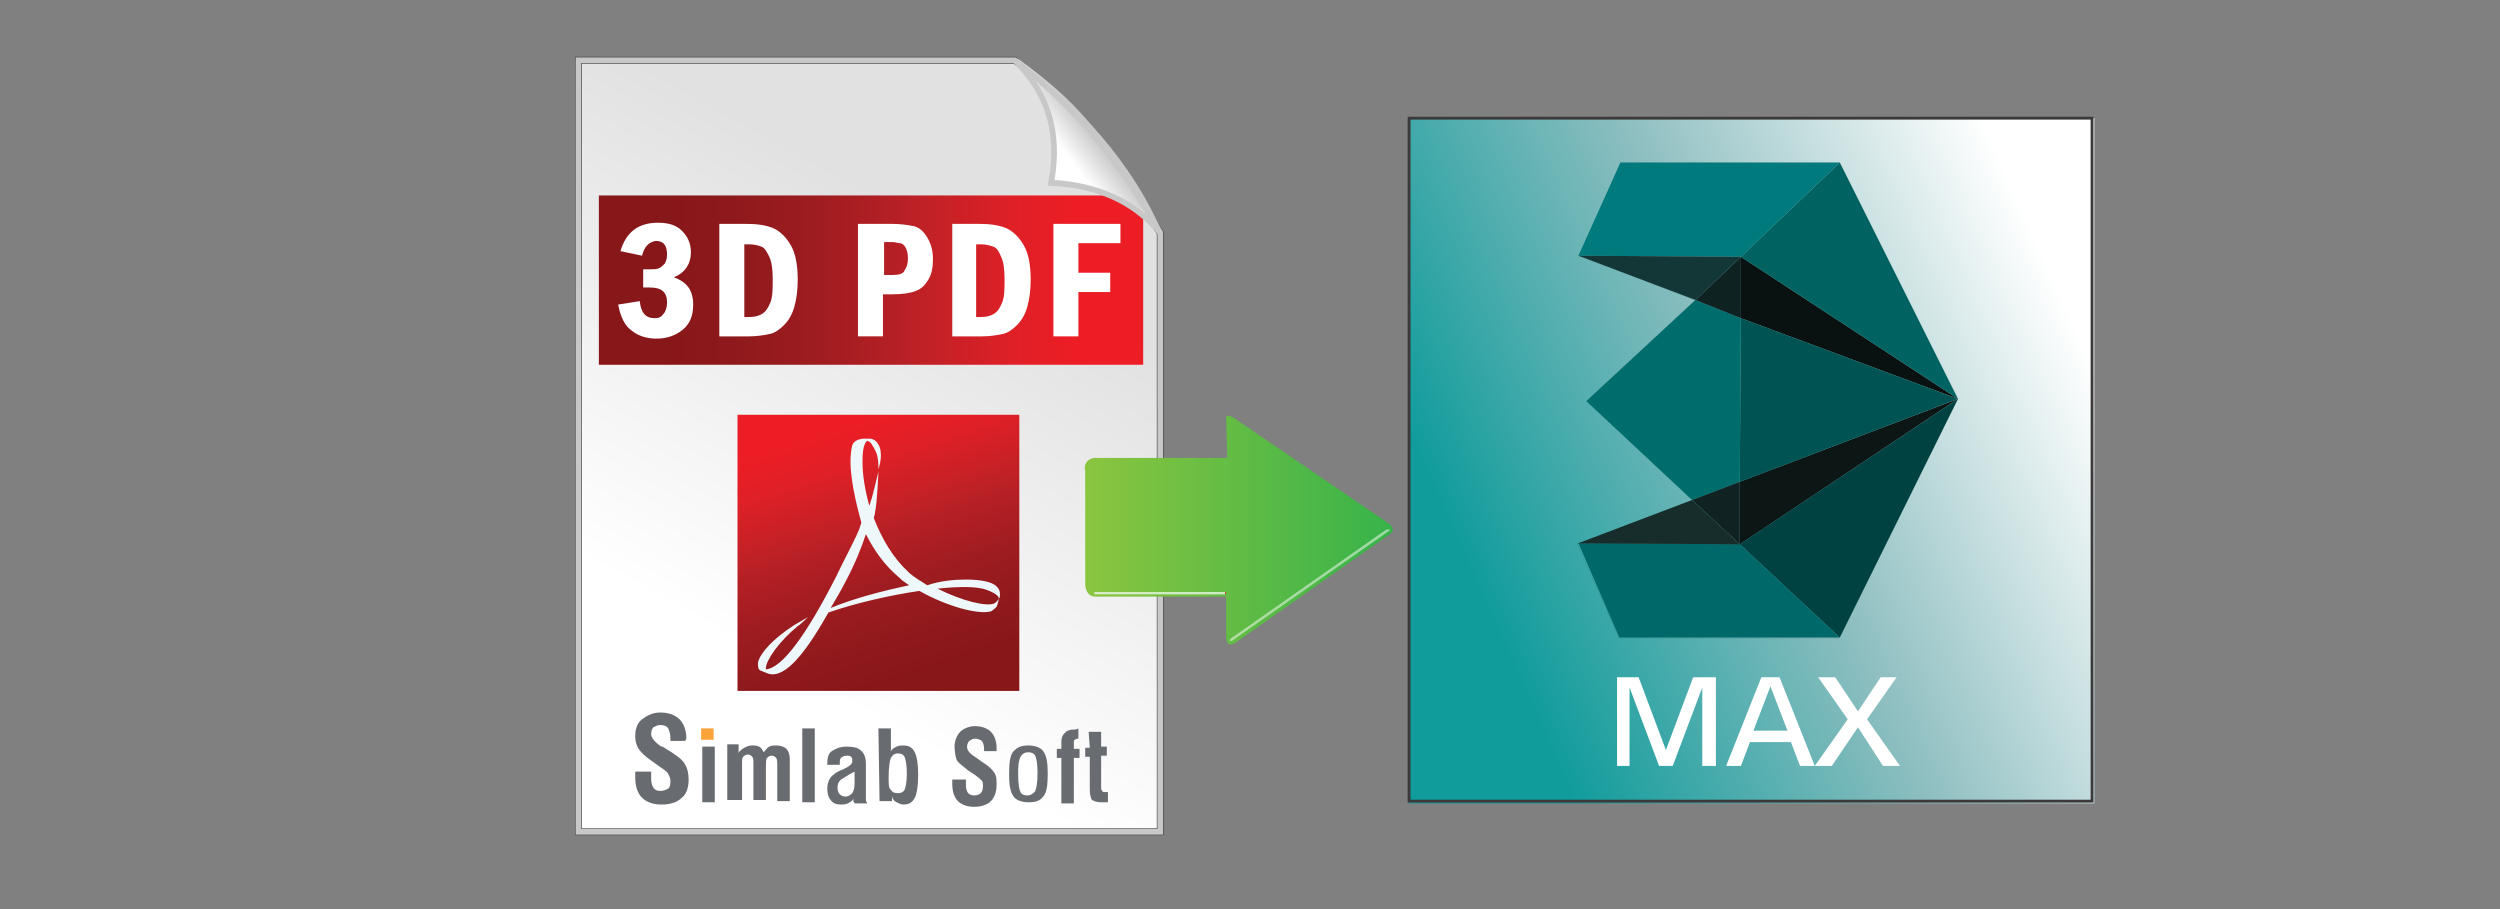
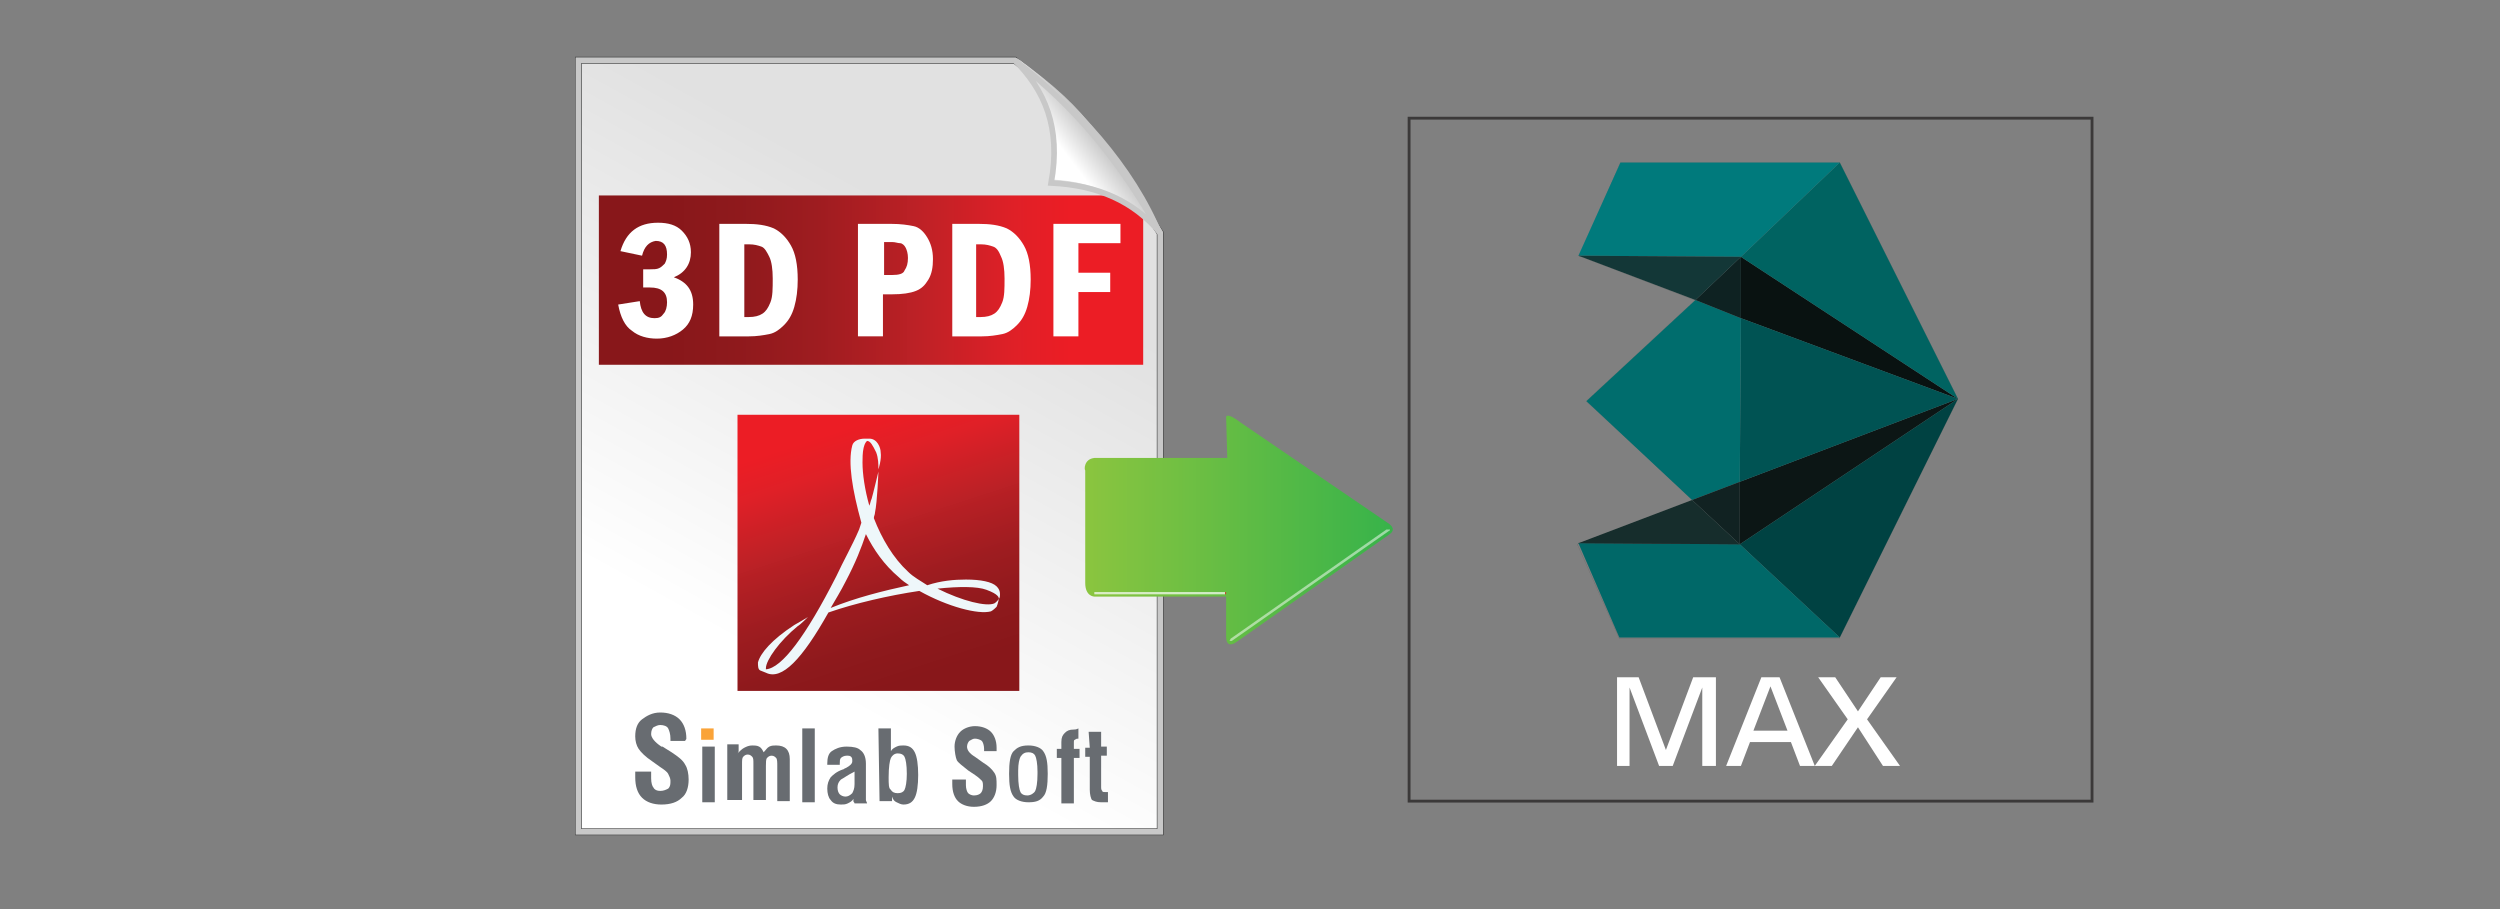
<svg xmlns="http://www.w3.org/2000/svg" version="1.1" id="Layer_1" x="0px" y="0px" width="220px" height="80px" viewBox="0 0 220 80" enable-background="new 0 0 220 80" xml:space="preserve">
  <rect x="0" y="0" width="220" height="80" fill="#808080" stroke="none" />
  <g>
    <linearGradient id="SVGID_1_" gradientUnits="userSpaceOnUse" x1="129.924" y1="51.365" x2="182.305" y2="27.94">
      <stop offset="0" style="stop-color:#119C9C" />
      <stop offset="0.495" style="stop-color:#8DBEC0" />
      <stop offset="1" style="stop-color:#FFFFFF" />
    </linearGradient>
-     <rect x="124" y="10.4" fill="url(#SVGID_1_)" width="60.3" height="60.3" />
    <g>
      <path fill="none" stroke="#231F20" stroke-width="6.183033e-003" stroke-miterlimit="22.926" d="M153.2,22.6l8.7-8.3h-19.3    l-3.6,8.3L153.2,22.6L153.2,22.6z M138.9,22.5l10.2,3.9l4-3.8 M153.2,28l-4-1.6l-9.6,8.9l9.4,8.7l4.2-1.6l0.1-19.8 M153.2,22.6    l19.1,12.5l-10.4-20.8 M172.3,35.1L153.2,28 M153.1,42.4l0,5.5 M161.9,56.1l-13-12l-10.1,3.8l3.7,8.3H161.9L161.9,56.1z     M161.9,56.1l10.4-21l-19.2,12.8 M172.3,35.1l-19.2,7.3" />
      <line fill="none" stroke="#231F20" stroke-width="4.710882e-002" stroke-miterlimit="22.926" x1="153.1" y1="47.9" x2="138.9" y2="47.8" />
      <polygon fill-rule="evenodd" clip-rule="evenodd" fill="#091211" points="153.2,28 172.3,35.1 153.2,22.6 153.2,28   " />
      <polygon fill-rule="evenodd" clip-rule="evenodd" fill="#0C1615" points="172.3,35.1 153.1,42.4 153.1,47.9 153.1,47.9     172.3,35.1   " />
      <polygon fill-rule="evenodd" clip-rule="evenodd" fill="#006361" points="153.2,22.6 172.3,35.1 161.9,14.3 153.2,22.6   " />
      <polygon fill-rule="evenodd" clip-rule="evenodd" fill="#004242" points="172.3,35.1 153.1,47.9 161.9,56.1 172.3,35.1   " />
      <polygon fill-rule="evenodd" clip-rule="evenodd" fill="#005353" points="153.1,42.4 172.3,35.1 153.2,28 153.1,42.4   " />
      <polygon fill-rule="evenodd" clip-rule="evenodd" fill="#006D6D" points="153.1,42.4 153.2,28 149.2,26.4 139.6,35.3 148.9,44     153.1,42.4   " />
      <polygon fill-rule="evenodd" clip-rule="evenodd" fill="#0E2222" points="149.2,26.4 153.2,28 153.2,22.6 149.2,26.4   " />
      <polygon fill-rule="evenodd" clip-rule="evenodd" fill="#112222" points="153.1,42.4 148.9,44 153.1,47.9 153.1,42.4   " />
      <polygon fill-rule="evenodd" clip-rule="evenodd" fill="#006868" points="153.1,47.9 138.9,47.8 142.5,56.1 161.9,56.1     153.1,47.9 153.1,47.9   " />
      <polygon fill-rule="evenodd" clip-rule="evenodd" fill="#007A7C" points="138.9,22.5 153.2,22.6 161.9,14.3 142.6,14.3     138.9,22.5   " />
      <polygon fill-rule="evenodd" clip-rule="evenodd" fill="#133737" points="153.2,22.6 138.9,22.5 149.2,26.4 153.2,22.6   " />
      <polygon fill-rule="evenodd" clip-rule="evenodd" fill="#162D2C" points="148.9,44 138.9,47.8 153.1,47.9 153.1,47.9 148.9,44       " />
    </g>
    <g>
      <path fill="#FFFFFF" d="M143.4,67.4v-6.9l2.6,6.9h1.2l2.6-6.9v6.9h1.2v-7.8H149l-2.4,6.4l-2.4-6.4h-1.9v7.8H143.4L143.4,67.4z     M153.2,67.4l0.8-2.1h3.6l0.8,2.1h1.3l-3.1-7.8H155l-3.1,7.8H153.2L153.2,67.4z M155.8,60.4l1.5,3.9h-3L155.8,60.4L155.8,60.4z     M161.2,67.4l2.3-3.4l2.2,3.4h1.5l-2.9-4.1l2.6-3.7h-1.4l-2,3l-2-3H160l2.6,3.7l-2.9,4.1H161.2L161.2,67.4z" />
    </g>
  </g>
  <g id="rect2470">
    <g>
      <linearGradient id="SVGID_2_" gradientUnits="userSpaceOnUse" x1="677.412" y1="-780.338" x2="697.213" y2="-744.462" gradientTransform="matrix(1 1.100000e-003 1.100000e-003 -1 -610.219 -723.463)">
        <stop offset="0" style="stop-color:#FFFFFF" />
        <stop offset="1" style="stop-color:#E1E1E1" />
      </linearGradient>
      <path fill="url(#SVGID_2_)" stroke="#383939" stroke-width="0.6" d="M50.9,5.3h38.4c6.8,5.3,7.4,7.3,12.8,15.2v52.7H50.9V5.3z" />
      <path fill="none" stroke="#C8C8C8" stroke-width="0.5" d="M50.9,5.3h38.4c6.9,4.9,7.4,7.2,12.8,15.2v52.7H50.9V5.3z" />
    </g>
  </g>
  <linearGradient id="SVGID_3_" gradientUnits="userSpaceOnUse" x1="52.7" y1="24.65" x2="100.6" y2="24.65">
    <stop offset="0.127" style="stop-color:#88171A" />
    <stop offset="0.244" style="stop-color:#8E191C;stop-opacity:0.999" />
    <stop offset="0.398" style="stop-color:#9E1C20;stop-opacity:0.999" />
    <stop offset="0.573" style="stop-color:#BA2025;stop-opacity:0.998" />
    <stop offset="0.761" style="stop-color:#DF1F26;stop-opacity:0.997" />
    <stop offset="0.867" style="stop-color:#EC1C24;stop-opacity:0.996" />
  </linearGradient>
  <rect x="52.7" y="17.2" fill="url(#SVGID_3_)" width="47.9" height="14.9" />
  <g>
    <g>
      <path fill="#686C71" d="M60.3,65.2H59V65c0-0.4-0.1-0.7-0.2-0.9c-0.1-0.2-0.4-0.3-0.7-0.3c-0.2,0-0.4,0.1-0.6,0.2    c-0.1,0.1-0.2,0.3-0.2,0.6c0,0.3,0.3,0.7,0.9,1.1c0,0,0,0,0.1,0l0.8,0.5c0.6,0.4,1,0.7,1.2,1.1c0.2,0.3,0.3,0.8,0.3,1.3    c0,0.7-0.2,1.3-0.6,1.6c-0.4,0.4-1,0.6-1.8,0.6c-0.7,0-1.3-0.2-1.7-0.6s-0.6-1-0.6-1.8c0-0.1,0-0.1,0-0.2s0-0.2,0-0.3h1.4v0.6    c0,0.4,0.1,0.7,0.2,0.8c0.1,0.2,0.3,0.3,0.6,0.3s0.5-0.1,0.7-0.2C59,69.2,59,69,59,68.7c0-0.2-0.1-0.4-0.2-0.6    c-0.1-0.2-0.4-0.4-0.7-0.6L57.4,67c-0.6-0.4-1-0.8-1.2-1.1c-0.2-0.3-0.3-0.7-0.3-1.1c0-0.7,0.2-1.2,0.6-1.5s0.9-0.6,1.6-0.6    c0.7,0,1.3,0.2,1.7,0.6c0.4,0.4,0.6,1,0.6,1.7l0,0C60.4,65.1,60.3,65.1,60.3,65.2z" />
      <path fill="#FAA338" d="M61.7,64.1h1.1v1h-1.1V64.1z" />
      <path fill="#686C71" d="M67.2,66.2c0.2-0.2,0.3-0.4,0.5-0.5s0.4-0.1,0.6-0.1c0.4,0,0.7,0.1,0.9,0.3c0.2,0.2,0.3,0.5,0.3,0.9v3.7    h-1.1v-3l0,0v-0.1c0-0.3,0-0.6-0.1-0.7s-0.2-0.2-0.4-0.2c-0.2,0-0.3,0.1-0.4,0.2s-0.1,0.4-0.1,0.7v3h-1.1v-3.2    c0-0.3,0-0.5-0.1-0.6s-0.2-0.2-0.4-0.2c-0.2,0-0.3,0.1-0.4,0.2s-0.1,0.3-0.1,0.7v3.1H64v-4.9h1V66v0.1c0,0,0,0.1-0.1,0.2    c0.2-0.2,0.4-0.4,0.6-0.5s0.4-0.2,0.7-0.2c0.2,0,0.4,0,0.6,0.1C67,65.8,67.1,66,67.2,66.2z" />
      <path fill="#686C71" d="M70.6,64.1h1.1v6.5h-1.1V64.1z" />
      <path fill="#686C71" d="M76.2,67.2V70c0,0.1,0,0.2,0,0.4c0,0.1,0.1,0.2,0.1,0.3h-1.1c0-0.1-0.1-0.1-0.1-0.2s0-0.2,0-0.2    c-0.1,0.2-0.3,0.3-0.5,0.4s-0.4,0.1-0.6,0.1c-0.4,0-0.7-0.1-0.9-0.4c-0.2-0.2-0.3-0.6-0.3-1s0.1-0.7,0.3-1    c0.2-0.2,0.5-0.5,1.1-0.7c0.1,0,0.1-0.1,0.2-0.1c0.4-0.2,0.6-0.4,0.6-0.6s0-0.3-0.1-0.4s-0.2-0.1-0.4-0.1c-0.2,0-0.4,0.1-0.5,0.2    s-0.1,0.3-0.1,0.5v0.1h-1.1v-0.1c0-0.5,0.1-0.9,0.4-1.1s0.7-0.4,1.3-0.4c0.6,0,1,0.1,1.2,0.3C76,66.2,76.2,66.6,76.2,67.2z" />
      <path fill="#686C71" d="M77.3,64.1h1.1v1.4c0,0.1,0,0.2,0,0.3c0,0.1,0,0.2,0,0.3c0.1-0.2,0.3-0.3,0.5-0.4s0.4-0.1,0.6-0.1    c0.5,0,0.8,0.2,1,0.6s0.3,1.1,0.3,2s-0.1,1.6-0.3,2c-0.2,0.4-0.5,0.6-1,0.6c-0.2,0-0.4-0.1-0.6-0.2s-0.3-0.2-0.4-0.5l0,0    c0,0.1,0,0.2,0,0.2v0.2h-1.1L77.3,64.1L77.3,64.1z" />
      <path fill="#686C71" d="M87.7,66.1h-1.1v-0.2c0-0.3-0.1-0.6-0.2-0.7S86,65,85.8,65s-0.3,0.1-0.5,0.2c-0.1,0.1-0.2,0.3-0.2,0.5    c0,0.3,0.2,0.6,0.7,0.9l0,0l0.7,0.5c0.5,0.3,0.8,0.6,1,0.9s0.2,0.6,0.2,1.1c0,0.6-0.2,1.1-0.5,1.4S86.4,71,85.7,71    c-0.6,0-1.1-0.2-1.4-0.5s-0.5-0.8-0.5-1.5v-0.1c0-0.1,0-0.1,0-0.3H85v0.5c0,0.3,0.1,0.6,0.2,0.7s0.3,0.2,0.5,0.2    c0.3,0,0.5-0.1,0.6-0.2s0.2-0.3,0.2-0.6c0-0.2,0-0.4-0.1-0.5s-0.3-0.3-0.6-0.5l-0.6-0.4c-0.5-0.4-0.9-0.7-1-0.9S84,66.1,84,65.7    c0-0.5,0.2-1,0.5-1.3s0.8-0.5,1.3-0.5c0.6,0,1.1,0.2,1.4,0.5s0.5,0.8,0.5,1.4l0,0C87.7,66,87.7,66,87.7,66.1z" />
      <path fill="#686C71" d="M90.5,65.6c0.6,0,1.1,0.2,1.3,0.5c0.3,0.4,0.4,1,0.4,2s-0.1,1.7-0.4,2c-0.3,0.4-0.7,0.5-1.3,0.5    c-0.6,0-1.1-0.2-1.3-0.5c-0.3-0.4-0.4-1-0.4-2s0.1-1.7,0.4-2S89.8,65.6,90.5,65.6z" />
      <path fill="#686C71" d="M94.9,64.1V65l0,0l0,0c-0.1,0-0.2,0-0.3,0.1c-0.1,0-0.1,0.1-0.1,0.3v0.5H95v0.8h-0.5v4h-1.1v-4H93v-0.8    h0.4v-0.6c0-0.4,0.1-0.6,0.3-0.8c0.2-0.2,0.4-0.3,0.8-0.3C94.6,64.2,94.7,64.2,94.9,64.1C94.8,64.1,94.8,64.1,94.9,64.1z" />
      <path fill="#686C71" d="M95.8,64.4h1.1v1.3h0.5v0.8h-0.5v2.7c0,0.2,0,0.3,0.1,0.4c0,0.1,0.1,0.1,0.3,0.1c0,0,0,0,0.1,0    c0,0,0,0,0.1,0v0.9c-0.1,0-0.2,0-0.3,0c-0.1,0-0.2,0-0.3,0c-0.4,0-0.6-0.1-0.8-0.2c-0.1-0.1-0.2-0.5-0.2-0.9v-2.9h-0.4v-0.8h0.4    L95.8,64.4L95.8,64.4z" />
    </g>
    <rect x="61.8" y="65.7" fill="#686C71" width="1.1" height="4.9" />
    <path fill="#FFFFFF" d="M75.2,67.9V69c0,0.4-0.1,0.6-0.2,0.8c-0.2,0.2-0.4,0.3-0.6,0.3S74,70,73.9,69.9s-0.2-0.3-0.2-0.6   c0-0.3,0.1-0.5,0.3-0.7C74.2,68.5,74.6,68.2,75.2,67.9z" />
    <path fill="#FFFFFF" d="M90.5,66.2c0.3,0,0.5,0.1,0.6,0.3c0.1,0.2,0.2,0.7,0.2,1.4v0.2c0,0.8-0.1,1.3-0.2,1.5S90.7,70,90.4,70   c-0.3,0-0.5-0.1-0.6-0.3c-0.1-0.2-0.2-0.7-0.2-1.5v-0.4c0-0.6,0.1-1,0.2-1.2C90,66.3,90.2,66.2,90.5,66.2z" />
    <path fill="#FFFFFF" d="M78.2,68.4c0-0.9,0.1-1.5,0.2-1.7s0.3-0.4,0.6-0.4c0.3,0,0.5,0.1,0.6,0.3s0.2,0.7,0.2,1.5   c0,0.7-0.1,1.2-0.2,1.4c-0.1,0.2-0.3,0.3-0.6,0.3c-0.3,0-0.5-0.1-0.6-0.3C78.2,69.4,78.2,69,78.2,68.4z" />
  </g>
  <g id="path3395">
    <g>
      <linearGradient id="SVGID_4_" gradientUnits="userSpaceOnUse" x1="704.981" y1="-736.828" x2="707.218" y2="-734.766" gradientTransform="matrix(0.995 9.531939e-002 9.531939e-002 -0.995 -537.236 -786.548)">
        <stop offset="0" style="stop-color:#FFFFFF" />
        <stop offset="1" style="stop-color:#C8C8C8" />
      </linearGradient>
      <path fill="url(#SVGID_4_)" d="M89.5,5.1c5.2,3.8,10.4,9.5,12.8,15.5c-2.3-2.8-5.6-4.6-9.7-4.8C93.6,11.1,92,7.8,89.5,5.1z" />
      <path fill="none" stroke="#C8C8C8" stroke-width="0.5" d="M89.3,5.3c5.7,4.4,9.4,9.2,12.8,15.2c-2.3-2.8-5.5-4.2-9.6-4.4    C93.4,11.2,91.9,7.9,89.3,5.3z" />
    </g>
  </g>
  <rect x="796.2" y="17.3" fill="#333333" width="47.9" height="14.9" />
  <g>
    <path fill="#FFFFFF" d="M810,19.2h6.3V21h-4v2.8h3.1v1.8h-3.1v4.2H810V19.2z" />
    <path fill="#FFFFFF" d="M817.7,19.2h3.6c0.9,0,1.5,0.1,1.9,0.2s0.8,0.4,1.1,0.9s0.4,1,0.4,1.7c0,1.2-0.5,2-1.5,2.3   c1.2,0.4,1.8,1.3,1.8,2.6c0,0.7-0.2,1.3-0.5,1.8s-0.7,0.8-1.2,1s-1.2,0.2-2.1,0.2h-3.6L817.7,19.2L817.7,19.2z M819.9,23.5h0.8   c0.8,0,1.2-0.1,1.4-0.4s0.3-0.6,0.3-0.9s-0.1-0.6-0.3-0.9s-0.6-0.4-1.3-0.4h-0.9V23.5z M819.9,28h1.1c1.1,0,1.6-0.5,1.6-1.4   c0-0.5-0.1-0.9-0.4-1.1s-0.7-0.3-1.2-0.3h-1.1L819.9,28L819.9,28z" />
    <path fill="#FFFFFF" d="M826.4,19.2h2.6l1.3,2.8l1.3-2.8h2.2l-2.5,4.8l2.8,5.8h-2.6l-1.6-3.5l-1.7,3.5H826l2.9-5.5L826.4,19.2z" />
  </g>
  <g>
    <linearGradient id="SVGID_5_" gradientUnits="userSpaceOnUse" x1="807.034" y1="32.5" x2="831.834" y2="32.5" gradientTransform="matrix(1 0 0 -1 0 80)">
      <stop offset="0" style="stop-color:#212221" />
      <stop offset="0.478" style="stop-color:#484748" />
      <stop offset="1" style="stop-color:#636464" />
    </linearGradient>
    <rect x="807" y="35.2" fill="url(#SVGID_5_)" width="24.8" height="24.6" />
    <path fill="none" stroke="#FFFFFF" stroke-width="0.5" stroke-miterlimit="10" d="M813.8,38.8c0,0-1.9,1.8-2,3.3   c0,0-0.5,2.2,1.5,3.3l1.2,0.8l0.1,0.1l0.2,2.4c0,0-1.7,0.2-1.8-2.1c0,0-0.8,1-0.3,3.2c0,0,0.6,1.1,2.6,1.9l0.8,1.8   c0,0,0.1,0.5-0.5,0.1c0,0-1-0.7-1.1-1.1c0,0-0.2,1.6,0.8,2.7c0,0,1.1,0.8,1.9,0.7h0.1c0,0,1.4,1.7,2.4,2c0,0,1.9,0.5,2.6-0.9   l0.5-0.7c0,0,0-0.2-0.2-0.1c0,0-1,1.1-1.7,0.6c0,0-1.3-1.2,0.1-1.2c0,0,1.1-0.3,1.4-1.7l-0.2-1.5c0,0-0.9,1-2.1,1.4l-0.1-1.9   c0,0,3.8-0.2,4.4-3.4l-0.1-2.3c0,0-0.1-0.5-0.2-0.1c0,0-0.5,1.9-3.6,2.5l0.2-2.2c0,0,2.5-0.6,3.3-1.3c0,0,2.2-1.3,2.3-3   c0,0,0.2-2.5-0.9-3.7c0,0-0.1-0.4-0.2,0c0,0,0.8,2-4.6,3.2c0,0-3.5,0.6-5.5,0.2C815.5,41.7,811.9,41.2,813.8,38.8z" />
    <path fill="#FFFFFF" d="M816.8,41.9c0,0-0.4,10.1,2,13.3c0,0,0.2,0.2,0.1,0c0,0-2.5-2.6-1.2-13.3H816.8z" />
  </g>
  <rect x="124" y="10.4" fill="none" stroke="#3B3939" stroke-width="0.25" stroke-miterlimit="10" width="60.1" height="60.1" />
  <g>
    <linearGradient id="SVGID_6_" gradientUnits="userSpaceOnUse" x1="178.182" y1="144.561" x2="205.312" y2="144.561" gradientTransform="matrix(1 0 0 1 -82.75 -98)">
      <stop offset="0" style="stop-color:#8BC53F" />
      <stop offset="1" style="stop-color:#37B34A" />
    </linearGradient>
    <path fill="url(#SVGID_6_)" d="M96.3,40.3l11.7,0l-0.1-3.6c0,0,0-0.5,1.3,0.5l12.9,8.8c0,0,0.9,0.5,0.2,1l-13.5,9.5   c0,0-0.9,0.7-0.9-0.5c0-1.2,0-3.5,0-3.5l-11.6,0c0,0-0.8,0-0.8-1.2l0-9.9C95.4,41.3,95.4,40.4,96.3,40.3z" />
    <linearGradient id="SVGID_7_" gradientUnits="userSpaceOnUse" x1="179.01" y1="150.159" x2="190.58" y2="150.159" gradientTransform="matrix(1 0 0 1 -82.75 -98)">
      <stop offset="1" style="stop-color:#FFFFFF" />
      <stop offset="1" style="stop-color:#EC1C24" />
    </linearGradient>
    <rect x="96.3" y="52.1" opacity="0.7" fill="url(#SVGID_7_)" width="11.6" height="0.2" />
    <linearGradient id="SVGID_8_" gradientUnits="userSpaceOnUse" x1="190.999" y1="149.53" x2="205.109" y2="149.53" gradientTransform="matrix(1 0 0 1 -82.75 -98)">
      <stop offset="1" style="stop-color:#FFFFFF" />
      <stop offset="1" style="stop-color:#EC1C24" />
    </linearGradient>
    <polygon opacity="0.5" fill="url(#SVGID_8_)" points="108.4,56.4 122.4,46.6 122,46.6 108.3,56.2 108.2,56.4  " />
  </g>
  <g>
    <linearGradient id="SVGID_9_" gradientUnits="userSpaceOnUse" x1="82.018" y1="14.908" x2="72.502" y2="44.194" gradientTransform="matrix(1 0 0 -1 4.000000e-002 78.215)">
      <stop offset="0.127" style="stop-color:#88171A" />
      <stop offset="0.244" style="stop-color:#8E191C;stop-opacity:0.999" />
      <stop offset="0.398" style="stop-color:#9E1C20;stop-opacity:0.999" />
      <stop offset="0.573" style="stop-color:#BA2025;stop-opacity:0.998" />
      <stop offset="0.761" style="stop-color:#DF1F26;stop-opacity:0.997" />
      <stop offset="0.867" style="stop-color:#EC1C24;stop-opacity:0.996" />
    </linearGradient>
    <rect x="64.9" y="36.5" fill="url(#SVGID_9_)" width="24.8" height="24.3" />
    <g>
      <path id="path4463_1_" fill="#EEF7FA" d="M73.6,50.7c0.6-1.3,1.4-2.7,2-4.1l0,0l0.2-0.6c-0.8-2.9-1.2-5.3-0.8-6.8l0,0    c0.1-0.4,0.6-0.6,1.1-0.6l0,0l0.3,0h0.1c0.7,0,1,0.8,1,1.2l0,0c0.1,0.6-0.2,1.5-0.2,1.5l0,0c0-0.4,0-1-0.2-1.5l0,0    c-0.3-0.6-0.5-1-0.8-1l0,0c-0.1,0.1-0.2,0.2-0.3,0.6l0,0c-0.1,0.4-0.1,1-0.1,1.3l0,0c0,1,0.2,2.4,0.6,3.8l0,0    c0.1-0.2,0.1-0.4,0.2-0.6l0,0c0.1-0.3,0.6-2.4,0.6-2.4l0,0c0,0-0.1,2.7-0.3,3.6l0,0c0,0.2-0.1,0.3-0.1,0.5l0,0    c0.7,1.8,1.7,3.5,3,4.7l0,0c0.5,0.5,1.1,0.8,1.7,1.2l0,0C82.8,51.1,84,51,85,51l0,0c1.3,0,2.3,0.2,2.7,0.6l0,0    c0.2,0.2,0.3,0.4,0.3,0.7l0,0c0,0.1,0,0.3-0.1,0.4l0,0c0-0.1,0-0.4-1.1-0.8l0,0c-0.8-0.3-2.4-0.3-4.3-0.1l0,0    c2.2,1.1,4.3,1.6,5,1.3l0,0c0.2-0.1,0.4-0.4,0.4-0.4l0,0c0,0-0.1,0.5-0.2,0.7l0,0c-0.1,0.1-0.3,0.3-0.5,0.4l0,0    c-1.1,0.3-3.8-0.4-6.3-1.8l0,0c-2.7,0.4-5.7,1.1-8,1.9l0,0c-2.3,4.1-4.1,6-5.5,5.3l0,0L66.9,59c-0.2-0.1-0.2-0.4-0.2-0.7l0,0    c0.2-0.8,1.2-2,3.2-3.3l0,0c0.2-0.1,1.2-0.7,1.2-0.7l0,0c0,0-0.7,0.7-0.9,0.8l0,0c-1.6,1.3-2.8,3-2.8,3.7l0,0l0,0.1    C68.8,58.8,70.9,56,73.6,50.7 M74.4,51.2c-0.4,0.8-0.9,1.6-1.3,2.3l0,0c2.2-0.9,4.6-1.5,6.9-2l0,0c-0.3-0.2-0.6-0.4-0.9-0.7l0,0    c-1.3-1.1-2.2-2.4-2.9-3.8l0,0C75.8,48.2,75.3,49.5,74.4,51.2" />
    </g>
  </g>
  <g>
    <path fill="#FFFFFF" d="M56.5,22.5l-1.9-0.4c0.5-1.7,1.6-2.5,3.3-2.5c0.9,0,1.6,0.2,2.1,0.7s0.8,1.1,0.8,1.9c0,1-0.5,1.8-1.5,2.2   c1.1,0.4,1.7,1.1,1.7,2.4c0,1-0.3,1.7-0.9,2.2c-0.6,0.5-1.4,0.8-2.3,0.8c-0.8,0-1.6-0.2-2.2-0.7c-0.6-0.4-1-1.2-1.2-2.3l1.9-0.3   c0.1,1,0.5,1.5,1.3,1.5c0.4,0,0.6-0.1,0.8-0.4c0.2-0.2,0.3-0.6,0.3-1c0-0.9-0.5-1.3-1.5-1.3l-0.6,0v-1.6h0.6c0.3,0,0.6,0,0.8-0.1   s0.3-0.2,0.5-0.4c0.1-0.2,0.2-0.4,0.2-0.8c0-0.8-0.3-1.2-1-1.2C57.1,21.3,56.7,21.7,56.5,22.5z" />
    <path fill="#FFFFFF" d="M63.3,19.7h2.3c1,0,1.8,0.1,2.5,0.4c0.6,0.3,1.1,0.8,1.5,1.5s0.6,1.7,0.6,3c0,0.9-0.1,1.7-0.3,2.4   c-0.2,0.7-0.5,1.2-0.9,1.6c-0.4,0.4-0.8,0.7-1.3,0.8c-0.5,0.1-1.1,0.2-1.8,0.2h-2.6V19.7z M65.5,21.4v6.5h0.4   c0.5,0,0.9-0.1,1.2-0.3c0.3-0.2,0.5-0.5,0.7-1c0.2-0.5,0.2-1.2,0.2-2.1c0-0.8-0.1-1.5-0.3-1.9s-0.4-0.8-0.7-0.9s-0.6-0.2-1.1-0.2   H65.5z" />
    <path fill="#FFFFFF" d="M75.6,19.7h2.8c0.9,0,1.5,0.1,2,0.2s0.9,0.5,1.2,1c0.3,0.5,0.5,1.1,0.5,1.9c0,0.7-0.1,1.3-0.4,1.8   c-0.3,0.5-0.6,0.8-1.1,1c-0.5,0.2-1.2,0.3-2.1,0.3h-0.8v3.7h-2.2V19.7z M77.8,21.3v2.9h0.7c0.6,0,1-0.1,1.1-0.4   c0.2-0.3,0.3-0.6,0.3-1.1c0-0.4-0.1-0.7-0.2-0.9s-0.3-0.4-0.5-0.4s-0.4-0.1-0.7-0.1H77.8z" />
    <path fill="#FFFFFF" d="M83.8,19.7h2.3c1,0,1.8,0.1,2.5,0.4c0.6,0.3,1.1,0.8,1.5,1.5s0.6,1.7,0.6,3c0,0.9-0.1,1.7-0.3,2.4   c-0.2,0.7-0.5,1.2-0.9,1.6c-0.4,0.4-0.8,0.7-1.3,0.8c-0.5,0.1-1.1,0.2-1.8,0.2h-2.6V19.7z M85.9,21.4v6.5h0.4   c0.5,0,0.9-0.1,1.2-0.3c0.3-0.2,0.5-0.5,0.7-1c0.2-0.5,0.2-1.2,0.2-2.1c0-0.8-0.1-1.5-0.3-1.9c-0.2-0.5-0.4-0.8-0.7-0.9   s-0.6-0.2-1.1-0.2H85.9z" />
    <path fill="#FFFFFF" d="M92.7,19.7h5.9v1.7h-3.7V24h2.8v1.7h-2.8v3.9h-2.2V19.7z" />
  </g>
</svg>